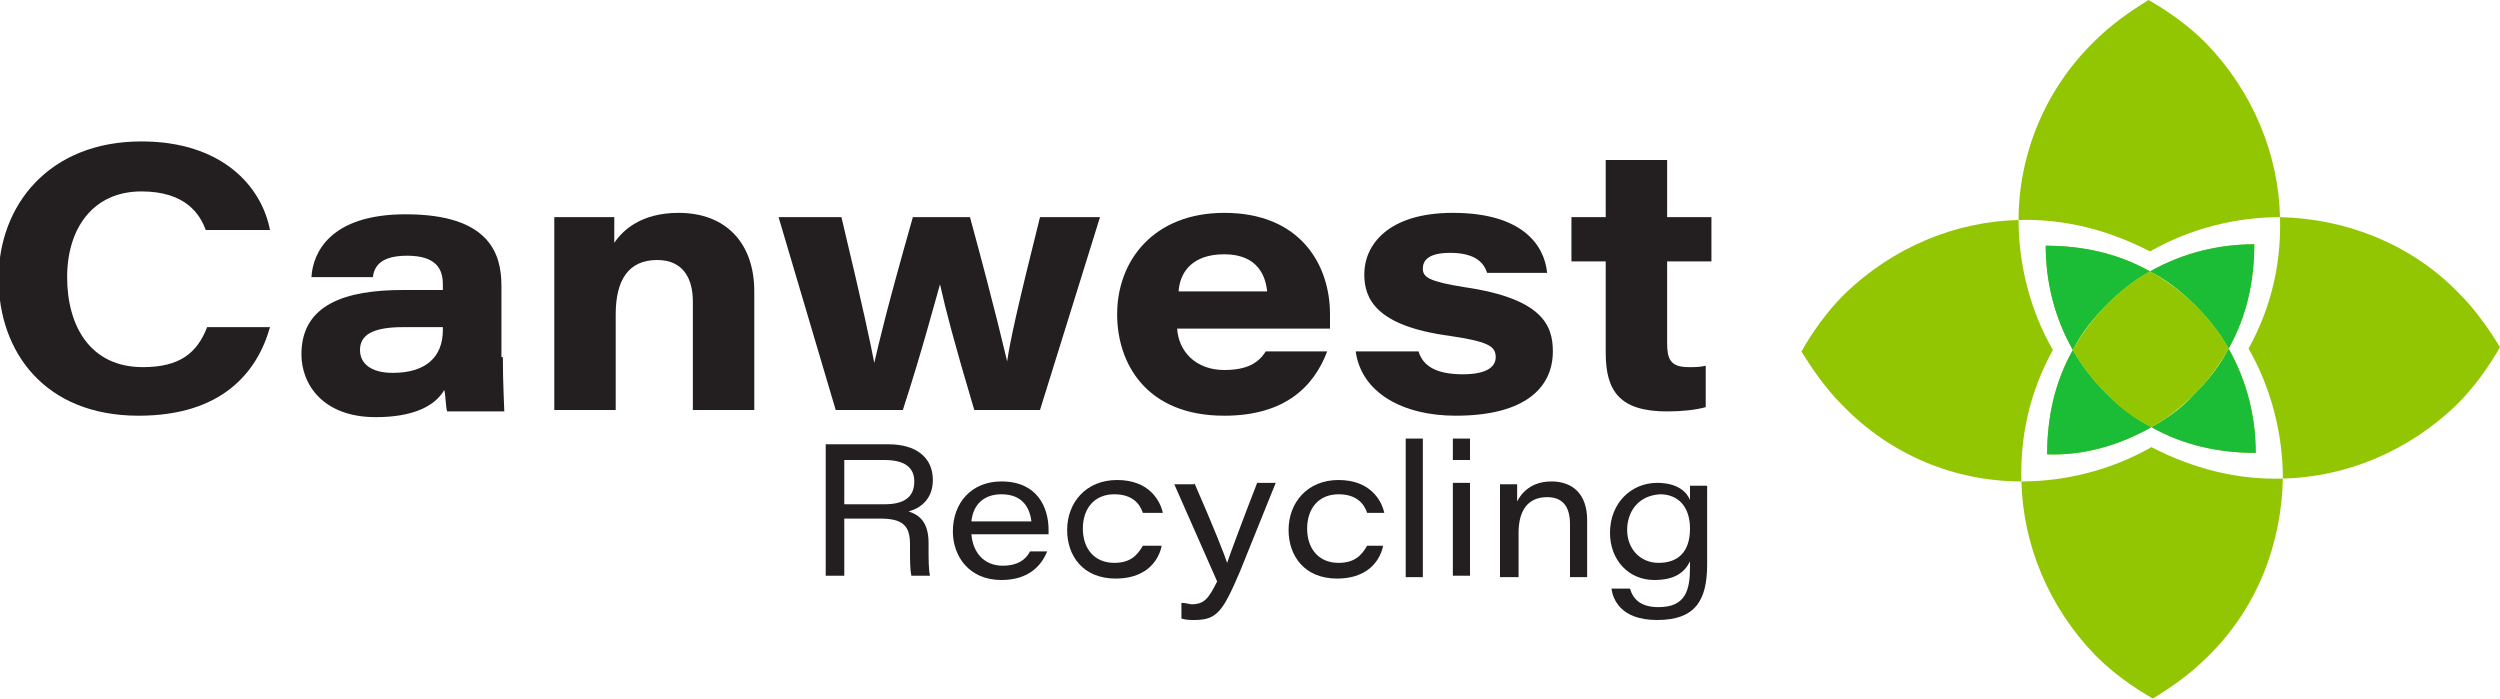
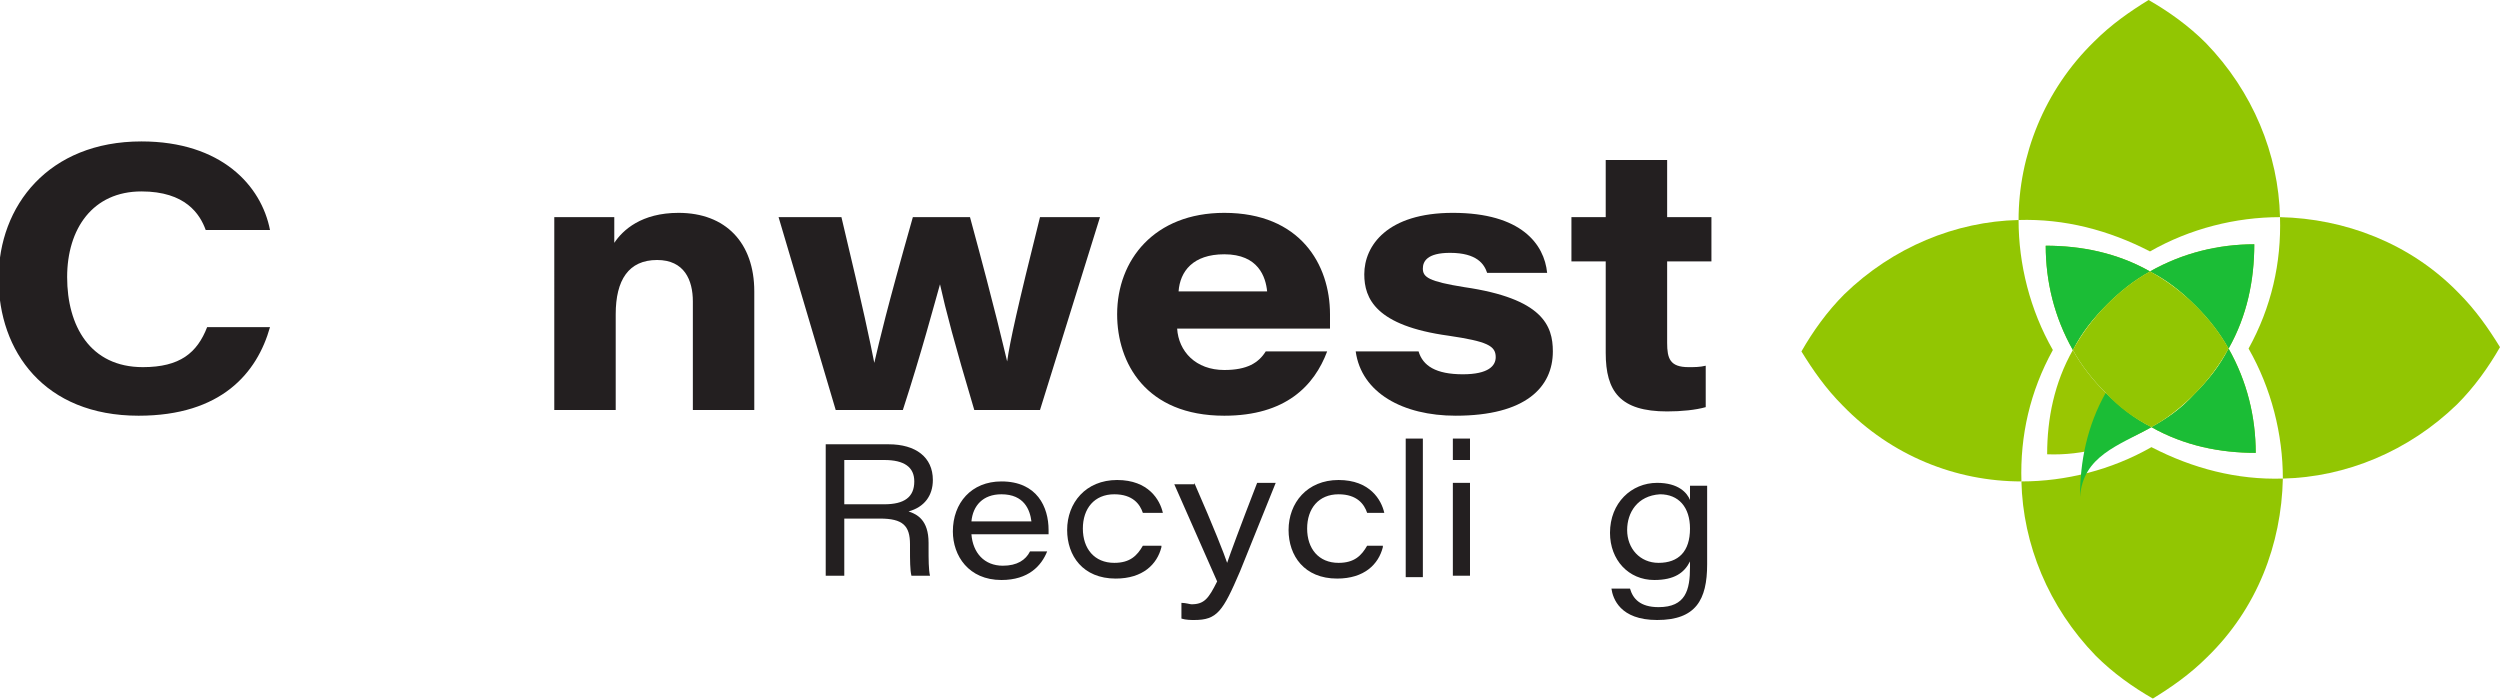
<svg xmlns="http://www.w3.org/2000/svg" version="1.1" id="Layer_1" x="0px" y="0px" width="175px" height="48.9px" viewBox="0 0 175 48.9" style="enable-background:new 0 0 175 48.9;" xml:space="preserve">
  <style type="text/css">
	.st0{fill:#231F20;}
	.st1{fill:#92C602;}
	.st2{fill:#99C602;}
	.st3{fill:#1BBD36;}
</style>
  <g>
    <g>
      <path class="st0" d="M18.9,22.9c-0.9,3.2-3.4,6.2-9.2,6.2c-6.6,0-9.8-4.5-9.8-9.6s3.5-9.6,10-9.6c5.6,0,8.4,3.1,9,6.2h-4.5    c-0.4-1.1-1.4-2.7-4.5-2.7c-3.4,0-5.2,2.6-5.2,6c0,3.4,1.6,6.3,5.3,6.3c2.6,0,3.8-1,4.5-2.8H18.9z" />
-       <path class="st0" d="M35.2,25c0,1.8,0.1,3.5,0.1,3.8h-4c-0.1-0.3-0.1-1.1-0.2-1.5c-0.7,1.2-2.3,1.9-4.8,1.9    c-3.7,0-5.2-2.3-5.2-4.4c0-3.5,3.1-4.5,7.1-4.5c1.1,0,2.4,0,2.8,0v-0.4c0-1.1-0.5-2-2.5-2c-1.8,0-2.3,0.7-2.4,1.5h-4.3    c0.1-1.7,1.3-4.4,6.6-4.4c5.9,0,6.7,2.8,6.7,5V25z M31,22.9c-0.3,0-1.2,0-2.8,0c-2.2,0-3,0.6-3,1.6c0,0.9,0.7,1.6,2.3,1.6    c2.3,0,3.5-1.1,3.5-3V22.9z" />
      <path class="st0" d="M38.8,18.6c0-1.1,0-2.4,0-3.4h4.2C43,15.6,43,16.4,43,17c0.6-0.9,1.9-2.1,4.5-2.1c3.3,0,5.3,2.1,5.3,5.5v8.3    h-4.3v-7.6c0-1.5-0.6-2.9-2.5-2.9c-2,0-2.9,1.4-2.9,3.8v6.7h-4.3V18.6z" />
      <path class="st0" d="M58.9,15.2c1.6,6.7,2,8.7,2.3,10.2h0c0.4-1.7,0.8-3.5,2.7-10.2h4c1.9,7,2.3,8.9,2.6,10.1h0    c0.2-1.4,0.7-3.7,2.3-10.1h4.2l-4.2,13.5h-4.6c-1.4-4.7-2-7-2.4-8.8h0c-0.4,1.4-1.3,4.8-2.6,8.8h-4.7l-4-13.5H58.9z" />
      <path class="st0" d="M82.4,23c0.1,1.6,1.3,2.9,3.3,2.9c1.6,0,2.4-0.5,2.9-1.3h4.3C92,27,90,29.1,85.7,29.1c-5.5,0-7.5-3.7-7.5-7.1    c0-3.8,2.6-7.1,7.5-7.1c5.3,0,7.4,3.6,7.4,7.1c0,0.3,0,0.6,0,1H82.4z M88.7,20.4c-0.1-1-0.6-2.6-3-2.6c-2.2,0-3.1,1.2-3.2,2.6    H88.7z" />
      <path class="st0" d="M99.3,24.6c0.3,1,1.2,1.6,3.1,1.6c1.8,0,2.3-0.6,2.3-1.2c0-0.8-0.6-1.1-3.3-1.5c-5.1-0.7-5.9-2.6-5.9-4.3    c0-2,1.6-4.3,6.2-4.3c4.8,0,6.4,2.2,6.6,4.2h-4.2c-0.2-0.6-0.7-1.4-2.6-1.4c-1.6,0-1.9,0.6-1.9,1.1c0,0.6,0.4,0.9,2.9,1.3    c5.5,0.8,6.2,2.7,6.2,4.5c0,2.5-1.9,4.5-6.8,4.5c-3.7,0-6.6-1.6-7-4.5H99.3z" />
      <path class="st0" d="M110,15.2h2.4v-4h4.3v4h3.1v3.1h-3.1V24c0,1.1,0.2,1.7,1.5,1.7c0.4,0,0.8,0,1.2-0.1v2.9    c-0.7,0.2-1.7,0.3-2.7,0.3c-3.3,0-4.3-1.4-4.3-4.1v-6.4H110V15.2z" />
    </g>
    <g>
      <g>
        <path class="st0" d="M59.1,36.4v3.9h-1.3v-9.2h4.4c1.9,0,3.1,0.9,3.1,2.5c0,1.1-0.6,1.9-1.7,2.2c0.6,0.2,1.4,0.6,1.4,2.2v0.4     c0,0.7,0,1.5,0.1,1.9h-1.3c-0.1-0.4-0.1-1.1-0.1-1.9v-0.3c0-1.3-0.5-1.8-2.1-1.8H59.1z M59.1,35.3h2.8c1.4,0,2.1-0.5,2.1-1.6     c0-1-0.7-1.5-2.1-1.5h-2.8V35.3z" />
        <path class="st0" d="M68,37.4c0.1,1.3,0.9,2.2,2.2,2.2c1,0,1.6-0.4,1.9-1h1.2c-0.4,1-1.3,2-3.2,2c-2.3,0-3.4-1.7-3.4-3.4     c0-2,1.3-3.5,3.4-3.5c2.5,0,3.3,1.8,3.3,3.4c0,0.1,0,0.2,0,0.3H68z M72.2,36.5c-0.1-0.8-0.5-1.9-2.1-1.9c-1.3,0-2,0.8-2.1,1.9     H72.2z" />
        <path class="st0" d="M81.3,38.3c-0.3,1.2-1.3,2.2-3.2,2.2c-2.3,0-3.4-1.6-3.4-3.4c0-1.9,1.3-3.5,3.5-3.5c2.2,0,3,1.4,3.2,2.3H80     c-0.2-0.6-0.7-1.3-2-1.3c-1.4,0-2.2,1-2.2,2.4c0,1.4,0.8,2.4,2.2,2.4c1.1,0,1.6-0.5,2-1.2H81.3z" />
        <path class="st0" d="M83.6,33.8c1.4,3.2,2.1,5,2.3,5.6h0c0.2-0.6,0.9-2.5,2.1-5.6h1.3L86.8,40c-1.2,2.8-1.6,3.4-3.2,3.4     c-0.2,0-0.6,0-0.9-0.1v-1.1c0.3,0,0.6,0.1,0.7,0.1c0.9,0,1.2-0.4,1.8-1.6l-3-6.8H83.6z" />
        <path class="st0" d="M96.8,38.3c-0.3,1.2-1.3,2.2-3.2,2.2c-2.3,0-3.4-1.6-3.4-3.4c0-1.9,1.3-3.5,3.5-3.5c2.2,0,3,1.4,3.2,2.3     h-1.2c-0.2-0.6-0.7-1.3-2-1.3c-1.4,0-2.2,1-2.2,2.4c0,1.4,0.8,2.4,2.2,2.4c1.1,0,1.6-0.5,2-1.2H96.8z" />
        <path class="st0" d="M98.4,40.4v-9.7h1.2v9.7H98.4z" />
        <path class="st0" d="M101.7,30.7h1.2v1.5h-1.2V30.7z M101.7,33.8h1.2v6.5h-1.2V33.8z" />
-         <path class="st0" d="M105,35.5c0-0.5,0-1.2,0-1.6h1.2c0,0.2,0,0.8,0,1.2c0.3-0.6,1-1.4,2.4-1.4c1.5,0,2.5,0.9,2.5,2.7v4h-1.2     v-3.7c0-1.1-0.4-1.9-1.6-1.9c-1.4,0-2,1-2,2.5v3.1H105V35.5z" />
        <path class="st0" d="M119.5,39.5c0,2.5-0.8,3.9-3.5,3.9c-2.6,0-3.1-1.5-3.2-2.2h1.3c0.2,0.7,0.7,1.3,2,1.3c1.9,0,2.2-1.2,2.2-2.8     v-0.4c-0.4,0.8-1.1,1.3-2.5,1.3c-1.8,0-3.1-1.4-3.1-3.3c0-2.1,1.5-3.5,3.3-3.5c1.5,0,2.1,0.7,2.3,1.2c0-0.3,0-0.8,0-1h1.2     c0,0.6,0,1.3,0,1.9V39.5z M113.9,37.1c0,1.3,0.9,2.3,2.2,2.3c1.4,0,2.2-0.8,2.2-2.4c0-1.5-0.8-2.4-2.1-2.4     C114.6,34.7,113.9,35.9,113.9,37.1z" />
      </g>
    </g>
    <g>
      <path class="st1" d="M159.8,33.5c-3.2,0.1-6.3-0.7-9.2-2.2c-2.8,1.6-6,2.4-9.1,2.4c0.1,4.4,1.9,8.8,5.2,12.2c1.2,1.2,2.6,2.2,4,3    c1.3-0.8,2.6-1.7,3.8-2.9C158,42.6,159.7,38.1,159.8,33.5z" />
      <path class="st1" d="M141.5,33.7c-0.1-3.2,0.6-6.3,2.2-9.2c-1.6-2.8-2.4-6-2.4-9.1c-4.4,0.1-8.8,1.9-12.2,5.2    c-1.2,1.2-2.2,2.6-3,4c0.8,1.3,1.7,2.6,2.9,3.8C132.4,31.9,136.9,33.7,141.5,33.7z" />
      <path class="st2" d="M150.6,29.9c-1.2-0.6-2.2-1.4-3.2-2.4c-0.9-0.9-1.7-1.9-2.3-3c-1.3,2.3-1.8,4.8-1.8,7.3    C145.8,31.9,148.3,31.2,150.6,29.9z" />
-       <path class="st3" d="M150.6,29.9c-1.2-0.6-2.2-1.4-3.2-2.4c-0.9-0.9-1.7-1.9-2.3-3c-1.3,2.3-1.8,4.8-1.8,7.3    C145.8,31.9,148.3,31.2,150.6,29.9z" />
+       <path class="st3" d="M150.6,29.9c-1.2-0.6-2.2-1.4-3.2-2.4c-1.3,2.3-1.8,4.8-1.8,7.3    C145.8,31.9,148.3,31.2,150.6,29.9z" />
      <path class="st1" d="M159.6,15.2c0.1,3.2-0.6,6.3-2.2,9.2c1.6,2.8,2.4,6,2.4,9.1c4.4-0.1,8.8-1.9,12.2-5.2c1.2-1.2,2.2-2.6,3-4    c-0.8-1.3-1.7-2.6-2.9-3.8C168.7,17,164.1,15.3,159.6,15.2z" />
      <path class="st1" d="M141.3,15.4c3.2-0.1,6.3,0.7,9.2,2.2c2.8-1.6,6-2.4,9.1-2.4c-0.1-4.4-1.9-8.8-5.2-12.2c-1.2-1.2-2.6-2.2-4-3    c-1.3,0.8-2.6,1.7-3.8,2.9C143.1,6.3,141.3,10.9,141.3,15.4z" />
      <path class="st2" d="M156,24.4c1.3-2.3,1.8-4.8,1.8-7.3c-2.5,0-5,0.6-7.3,1.9c1.2,0.6,2.2,1.4,3.2,2.4    C154.6,22.3,155.4,23.3,156,24.4z" />
      <path class="st3" d="M156,24.4c1.3-2.3,1.8-4.8,1.8-7.3c-2.5,0-5,0.6-7.3,1.9c1.2,0.6,2.2,1.4,3.2,2.4    C154.6,22.3,155.4,23.3,156,24.4z" />
      <path class="st2" d="M150.6,29.9c2.3,1.3,4.8,1.8,7.3,1.8c0-2.5-0.6-5-1.9-7.3c-0.6,1.2-1.4,2.2-2.4,3.2    C152.7,28.6,151.7,29.3,150.6,29.9z" />
      <path class="st3" d="M150.6,29.9c2.3,1.3,4.8,1.8,7.3,1.8c0-2.5-0.6-5-1.9-7.3c-0.6,1.2-1.4,2.2-2.4,3.2    C152.7,28.6,151.7,29.3,150.6,29.9z" />
      <path class="st2" d="M150.5,19c-2.3-1.3-4.8-1.8-7.3-1.8c0,2.5,0.6,5,1.9,7.3c0.6-1.2,1.4-2.2,2.4-3.2    C148.4,20.4,149.4,19.6,150.5,19z" />
      <path class="st3" d="M150.5,19c-2.3-1.3-4.8-1.8-7.3-1.8c0,2.5,0.6,5,1.9,7.3c0.6-1.2,1.4-2.2,2.4-3.2    C148.4,20.4,149.4,19.6,150.5,19z" />
      <path class="st1" d="M150.6,29.9c1.1-0.6,2.1-1.4,3-2.3c1-1,1.8-2.1,2.4-3.2c-0.6-1.1-1.4-2.1-2.3-3c-1-1-2.1-1.8-3.2-2.4    c-1.1,0.6-2.1,1.4-3,2.3c-1,1-1.8,2.1-2.4,3.2c0.6,1.1,1.4,2.1,2.3,3C148.3,28.5,149.4,29.3,150.6,29.9z" />
    </g>
  </g>
</svg>